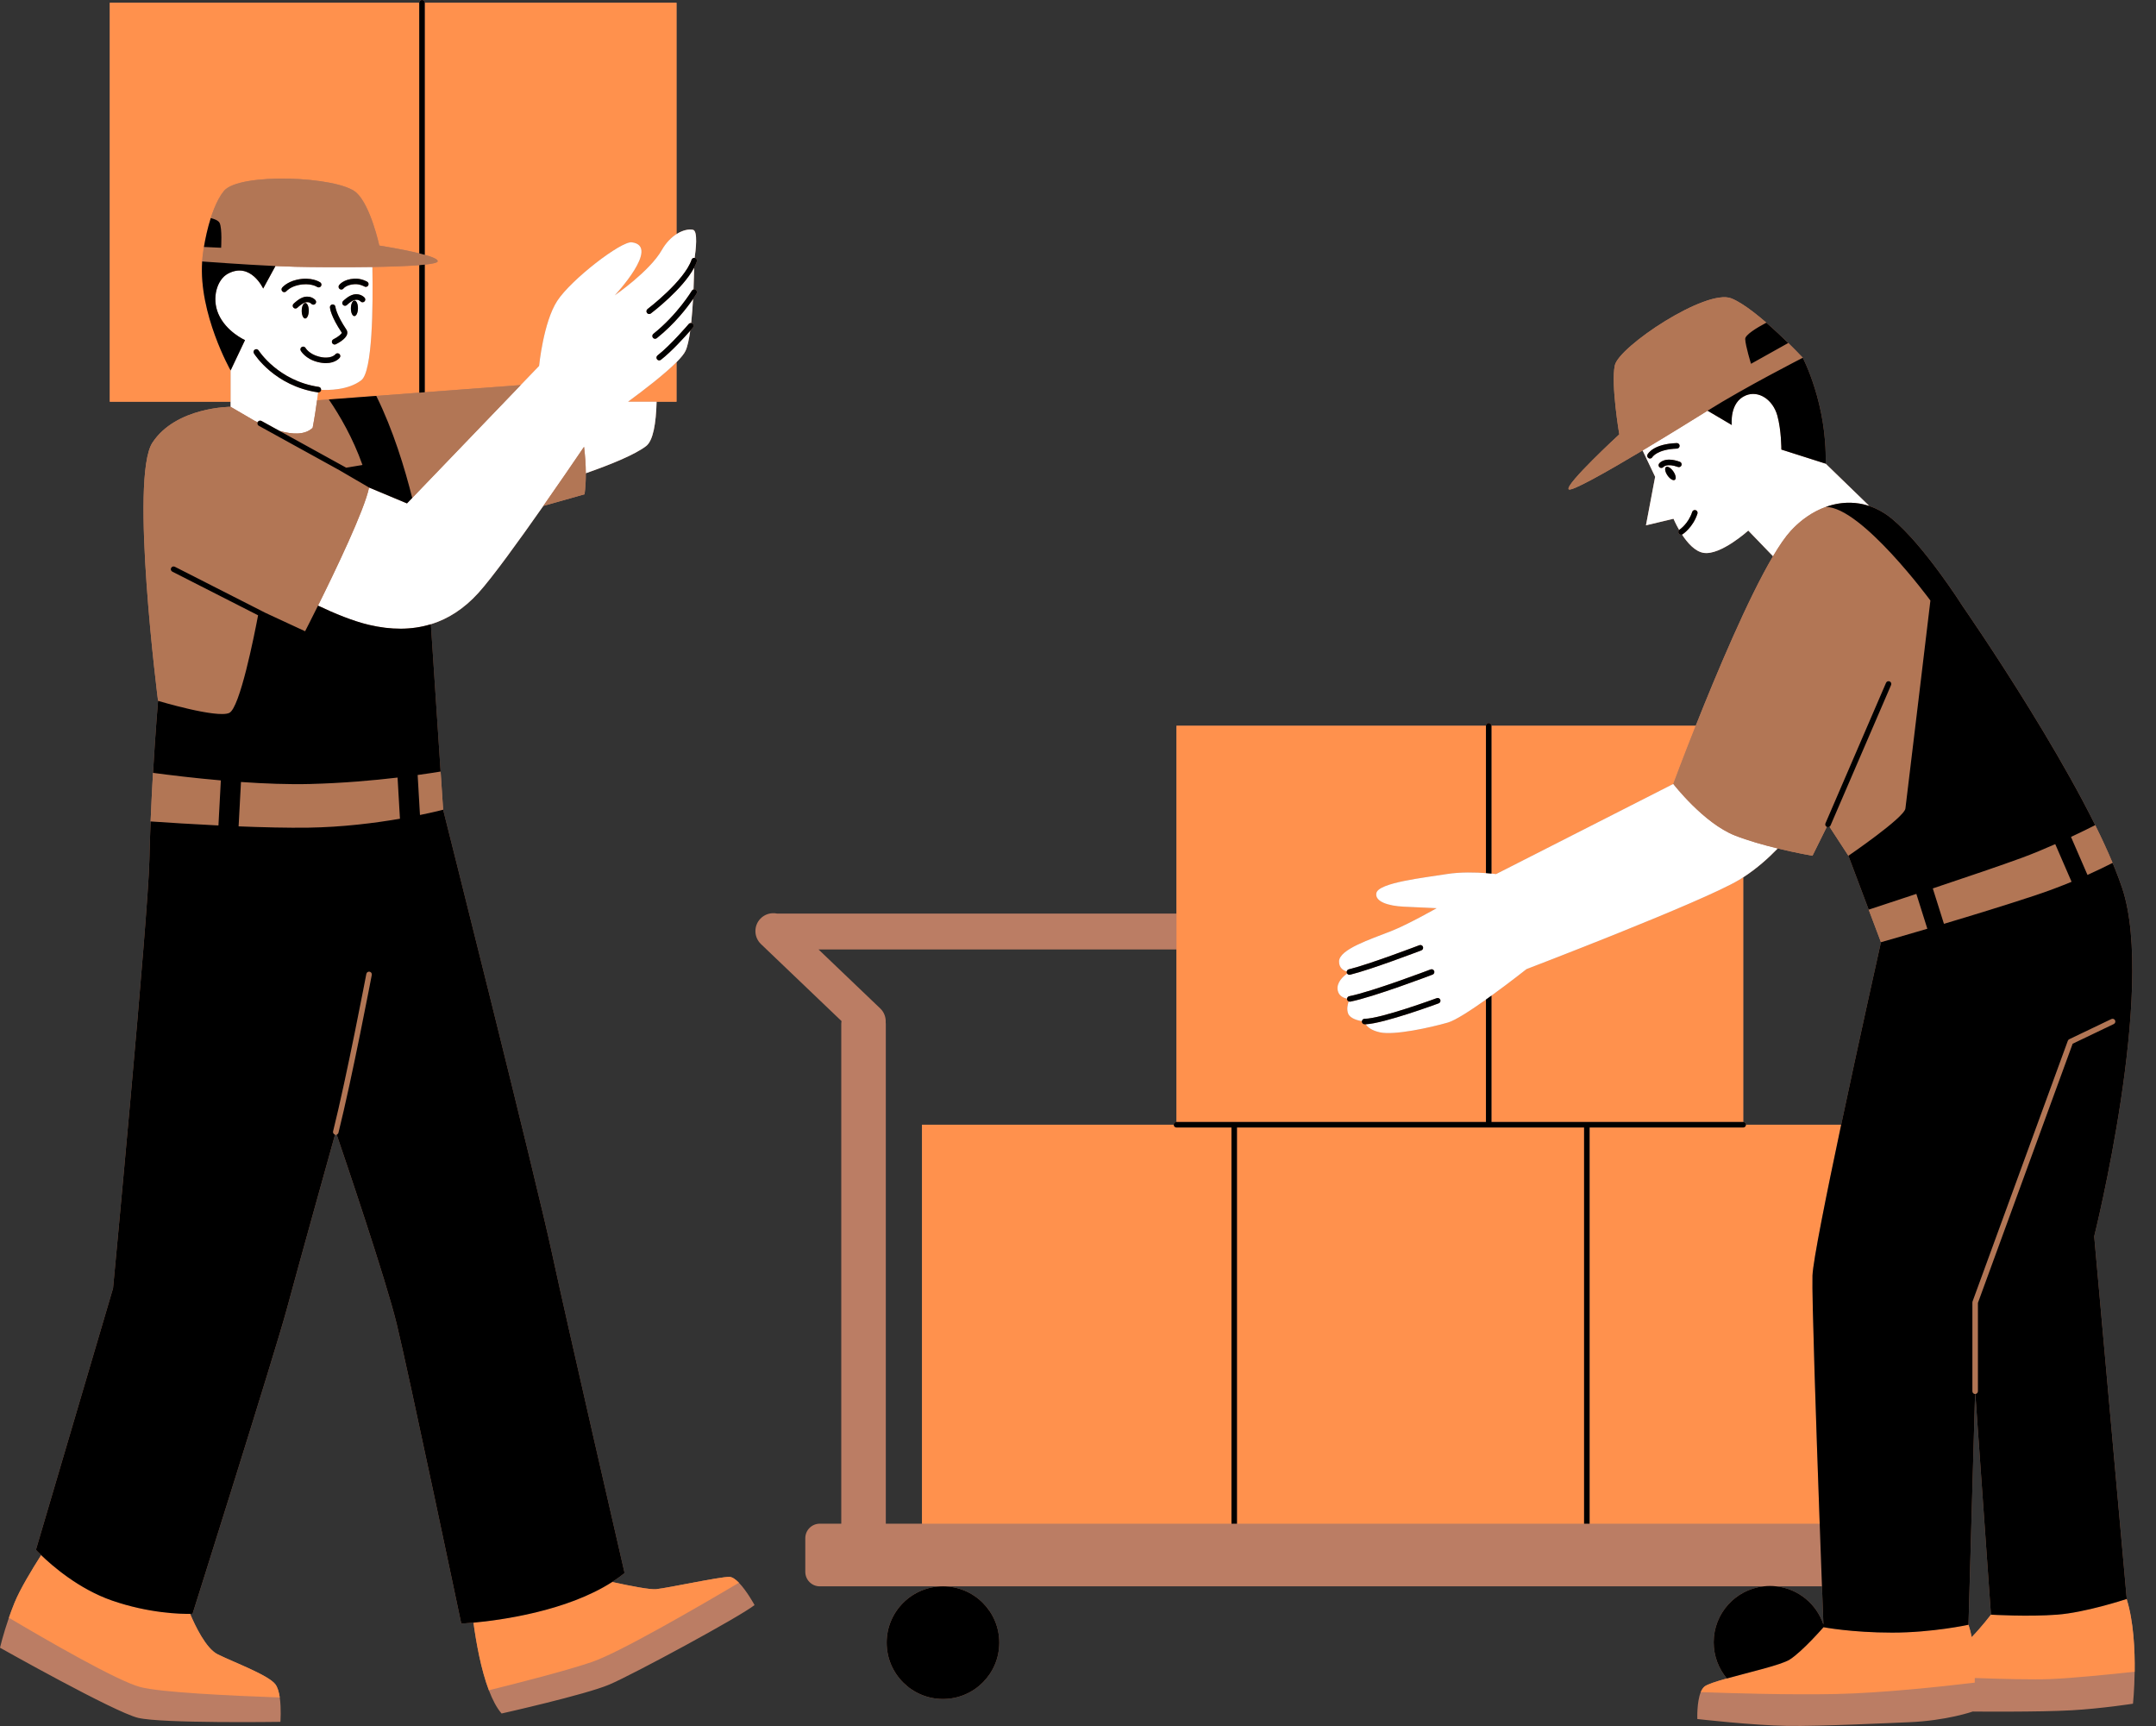
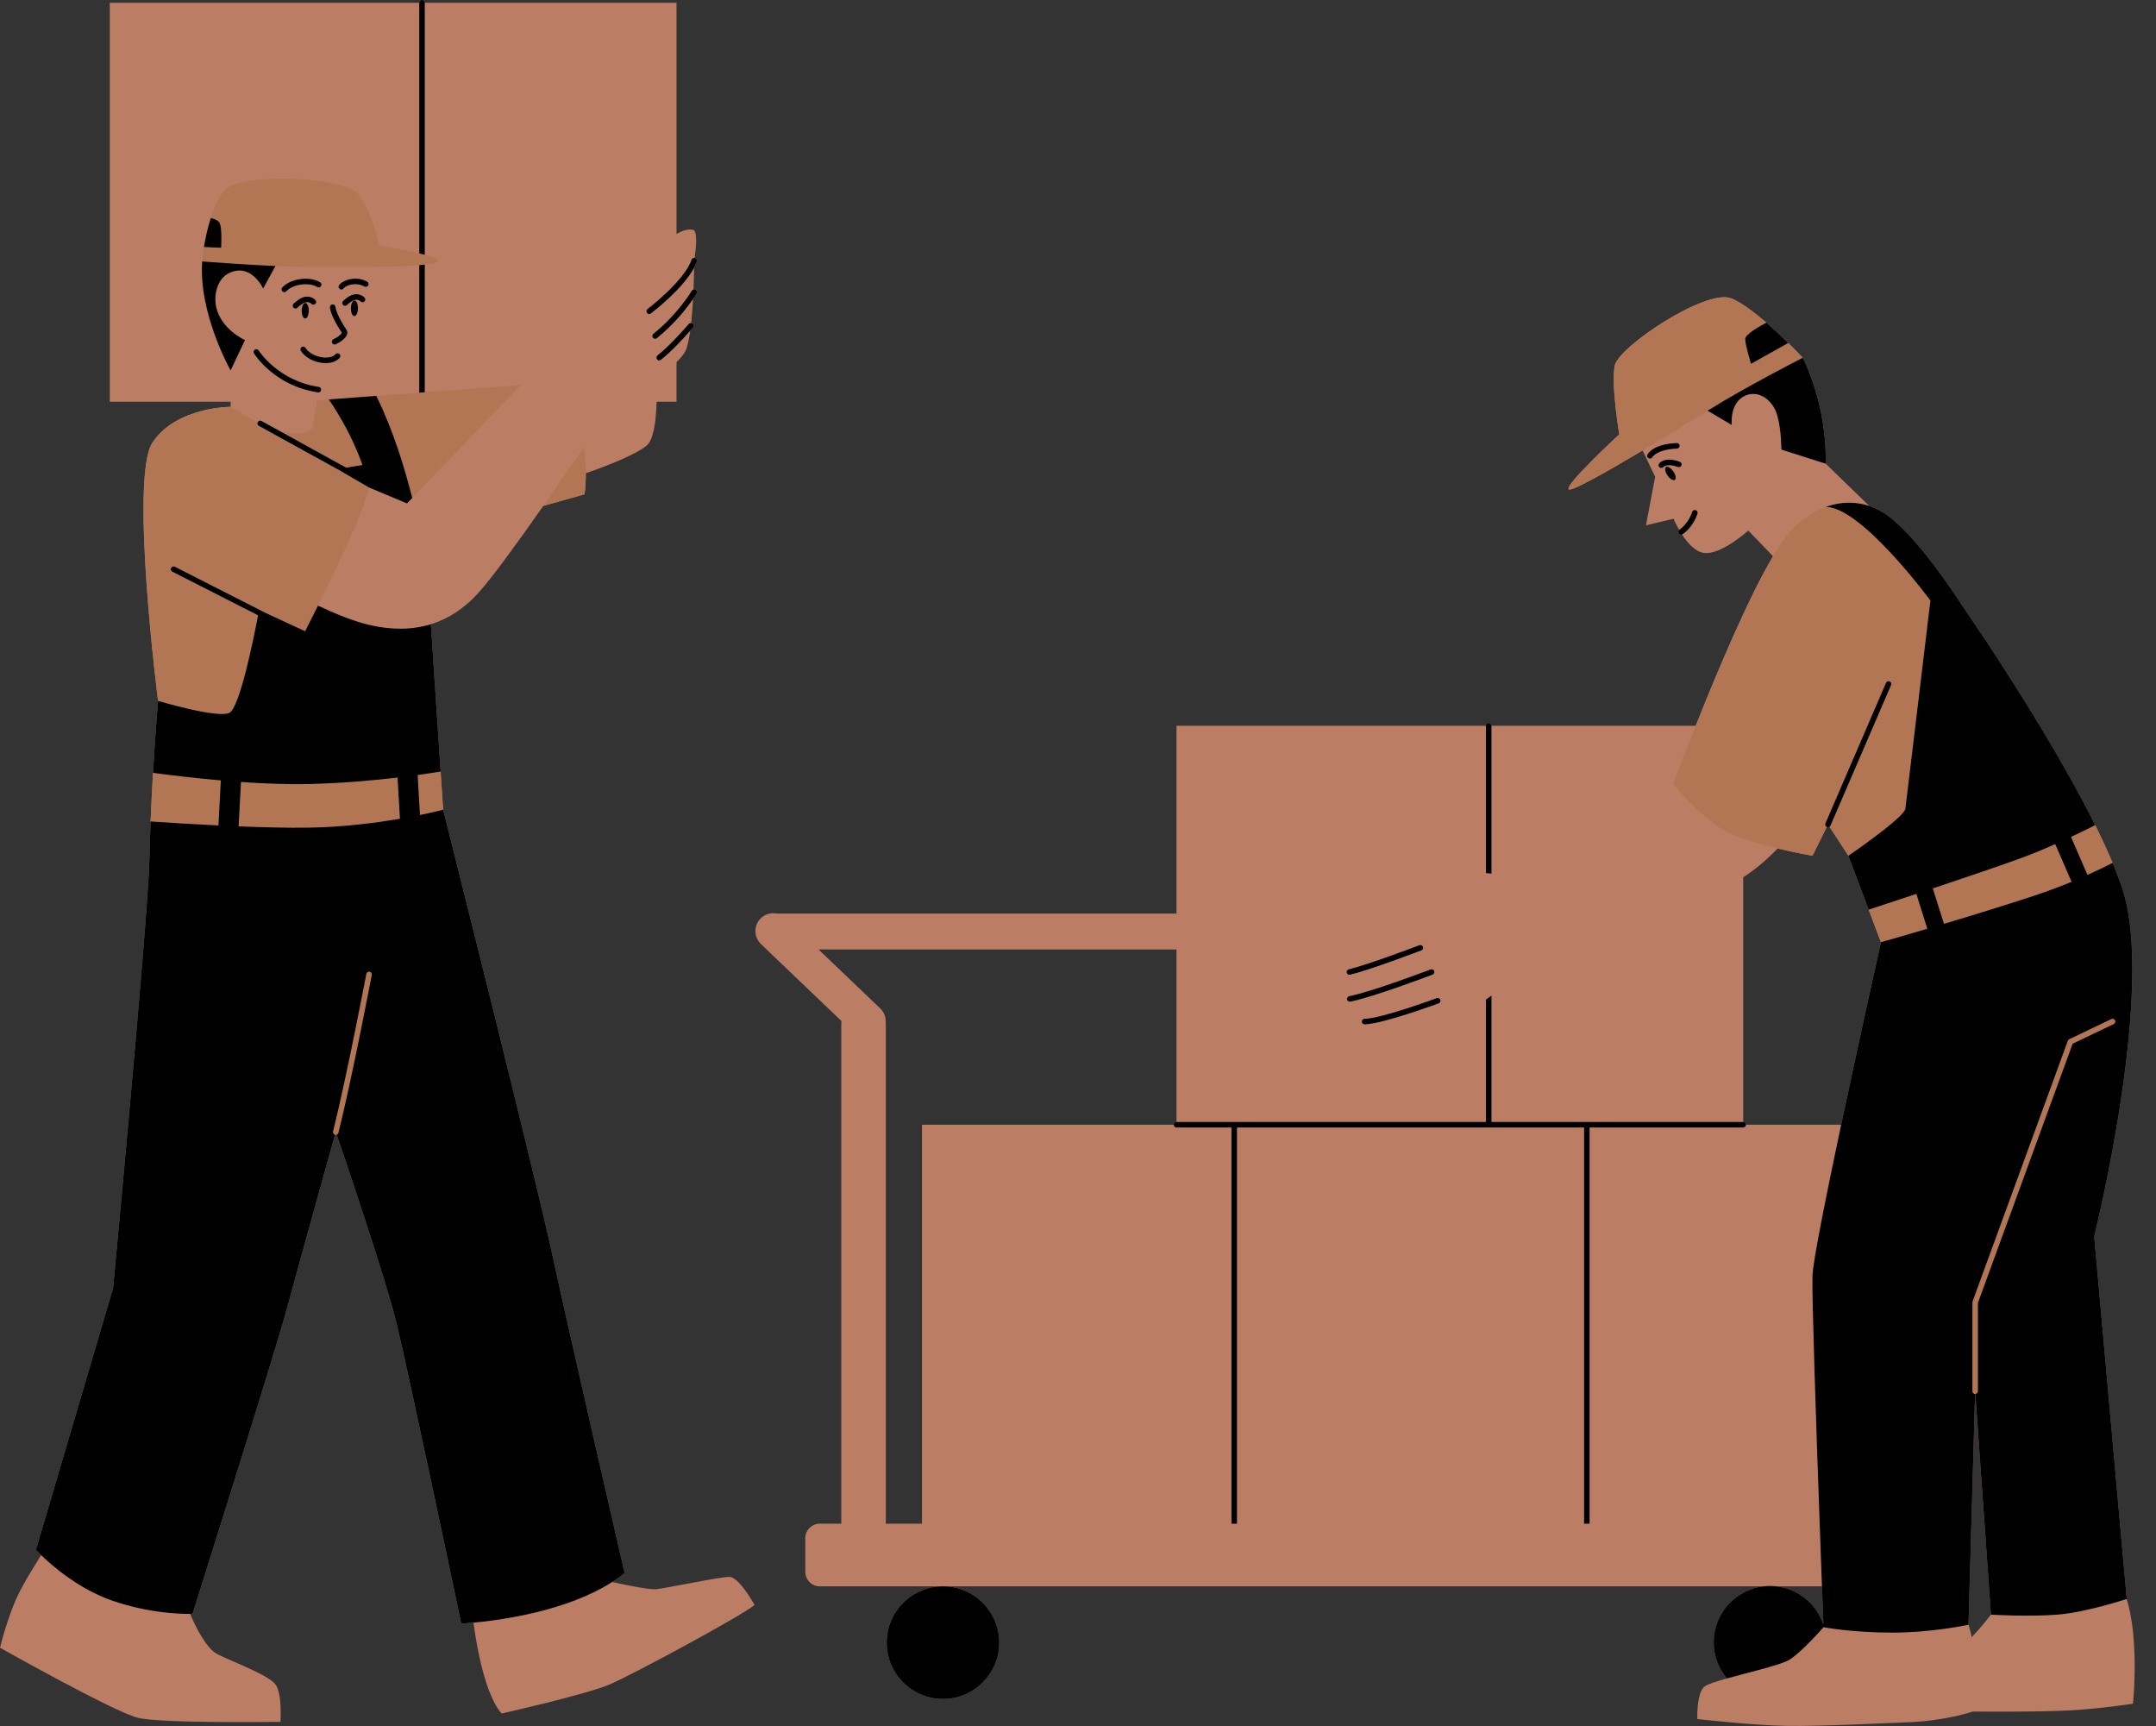
<svg xmlns="http://www.w3.org/2000/svg" fill="#000000" height="904.1" preserveAspectRatio="xMidYMid meet" version="1" viewBox="0.0 0.0 1129.3 904.1" width="1129.3" zoomAndPan="magnify">
  <rect x="0.0" y="0.0" width="1129.3" height="904.1" fill="#333333" stroke="none" />
  <g id="change1_1">
    <path d="M387.05,828.873c4.201,4.325,8.176,11.688,8.176,11.688c-7.572,6.057-63.6,36.343-76.092,41.643 c-12.493,5.3-56.408,15.143-56.408,15.143c-2.586-2.968-4.785-7.247-6.657-12.172c-4.144-10.905-6.655-25.025-8.068-35.399 c-4.006,0.369-6.394,0.474-6.394,0.474s-27.671-131.654-33.844-157.023c-5.682-23.35-27.912-88.777-31.415-99.045 c-0.148,0.051-0.305,0.078-0.466,0.078c-0.116,0-0.234-0.014-0.352-0.044c-0.013-0.003-0.022-0.013-0.035-0.017 c-2.715,9.729-19.1,68.472-25.39,91.768c-6.086,22.541-49.233,159.166-49.233,159.166s-0.451,0.023-1.286,0.035 c2.627,6.22,8.292,18.101,14.363,21.137c8.329,4.164,26.489,10.808,30.274,15.73c1.209,1.571,1.912,4.148,2.315,6.925 c0.859,5.921,0.335,12.761,0.335,12.761s-62.074,0.927-74.567-2.102C59.814,896.589,0,862.896,0,862.896s1.618-6.914,4.661-15.699 c0.859-2.481,1.826-5.104,2.91-7.772c2.915-7.174,9.281-17.666,13.988-25.031c-1.767-1.712-2.734-2.774-2.734-2.774L59.21,674.67 c0,0,18.361-193.808,19.041-224.409c0.15-6.748,0.372-13.499,0.637-20.08c0,0,0,0,0,0c0.003-0.073,0.006-0.144,0.009-0.217 c0.176-4.347,0.371-8.614,0.577-12.755c0.004-0.086,0.008-0.172,0.013-0.258c0.101-2.016,0.204-3.997,0.31-5.945 c0.009-0.16,0.017-0.32,0.026-0.479c0.105-1.929,0.211-3.823,0.318-5.672c0.002-0.037,0.004-0.076,0.006-0.113c0,0,0,0,0,0 c1.27-21.865,2.642-37.716,2.642-37.716s-14.966-116.941-2.94-135.219c12.346-18.764,40.948-18.764,40.948-18.764v-2.669H57.51 V1.446h162.095v0c0-0.798,0.647-1.446,1.446-1.446c0.798,0,1.446,0.647,1.446,1.446v0h131.858v121.142 c3.131-1.997,6.269-2.713,8.615-2.253c2.707,0.531,1.441,10.9,0.879,14.721c0.082,0.013,0.164,0.004,0.246,0.031 c0.756,0.257,1.16,1.078,0.904,1.834c-0.359,1.057-0.84,2.134-1.41,3.22c-0.045,2.756-0.139,6.835-0.331,11.44 c0.362-0.097,0.76-0.056,1.108,0.149c0.687,0.407,0.915,1.292,0.509,1.98c-0.085,0.143-0.725,1.207-1.856,2.862 c-0.23,4.189-0.549,8.556-0.985,12.607c0.277,0.03,0.549,0.114,0.778,0.307c0.608,0.517,0.683,1.429,0.167,2.038 c-0.086,0.101-0.614,0.721-1.433,1.653c-0.624,4.527-1.433,8.355-2.487,10.595c-0.734,1.559-2.42,3.591-4.705,5.891v20.712h-10.426 c-0.3,11.363-1.808,20.363-5.463,23.2c-5.948,4.616-19.215,9.924-31.618,14.257c0.017,3.722-0.173,7.428-0.652,11.019l-21.619,6.102 c-12.98,18.532-26.748,37.542-34.007,45.551c-7.589,8.375-15.944,13.647-24.88,16.404l5.871,88.723l0.558,8.423l0,0 c0,0,48.659,193.244,57.114,232.719c7.288,34.026,37.925,167.018,37.925,167.018c-2.051,1.667-4.238,3.22-6.514,4.685 c10.014,2.191,20.01,4.101,23.096,3.758c6.814-0.757,32.935-6.436,38.236-6.436C383.529,825.797,385.308,827.081,387.05,828.873z M464.427,860.251c0,16.292,13.207,29.498,29.498,29.498c16.292,0,29.498-13.207,29.498-29.498s-13.207-29.498-29.498-29.498 C477.634,830.753,464.427,843.96,464.427,860.251z M1118.12,875.483c-0.133,9.7-0.874,16.731-0.874,16.731s-16.15,2.527-32.119,3.45 c-17.245,0.997-51.814,0.651-51.814,0.651s-13.649,4.806-33.61,5.607c-9.983,0.4-46.183,2.176-63.449,1.919 c-18.148-0.27-47.201-3.604-47.201-3.604s-0.363-8.861,1.8-14.095c0.488-1.182,1.104-2.183,1.883-2.851 c1.392-1.193,5.999-2.682,11.78-4.292c-4.3-5.125-6.898-11.728-6.898-18.942c0-15.179,11.468-27.667,26.21-29.305H493.926h-64.524 c-4.194,0-7.593-3.4-7.593-7.593v-17.624c0-4.194,3.4-7.593,7.593-7.593h11.25v0V536.085c0-0.461,0.084-0.899,0.136-1.347 l-42.201-40.333c-3.753-3.587-3.887-9.537-0.3-13.29c2.317-2.424,5.614-3.314,8.673-2.692h209.279l0.001,0v-98.337h162.095v0 c0-0.798,0.647-1.446,1.446-1.446c0.799,0,1.446,0.647,1.446,1.446v0h106.981c10.857-27.318,27.26-66.438,40.49-88.786 l-12.962-13.442c0,0-14.429,13.055-23.361,11.681c-4.52-0.695-8.51-5.261-11.352-9.603c-0.159,0.058-0.323,0.096-0.487,0.096 c-0.473,0-0.937-0.232-1.214-0.658c-0.384-0.592-0.257-1.344,0.236-1.815c-1.887-3.249-2.987-5.884-2.987-5.884l-14.429,3.435 l4.81-25.423l-6.569-13.788c-19.033,11.361-37.621,21.862-38.736,20.329c-1.871-2.573,26.525-28.749,26.525-28.749 s-4.444-26.313-2.339-36.137c2.105-9.824,47.837-40.347,61.046-35.084c13.209,5.263,37.411,31.095,37.411,31.095 s12.769,24.203,11.985,55.463l22.674,21.987l-0.122,0.088c0.453,0.146,0.905,0.306,1.356,0.473c0.164,0.061,0.328,0.118,0.491,0.182 c0.644,0.25,1.286,0.517,1.924,0.81c0.025,0.012,0.051,0.021,0.076,0.033c0.663,0.306,1.322,0.641,1.978,0.994 c0.176,0.095,0.351,0.199,0.527,0.298c0.471,0.264,0.94,0.539,1.406,0.828c0.219,0.135,0.436,0.274,0.654,0.415 c0.443,0.287,0.882,0.587,1.32,0.897c0.2,0.142,0.402,0.28,0.601,0.427c0.603,0.444,1.203,0.906,1.796,1.395 c0.019,0.015,0.038,0.029,0.057,0.044c17.048,14.11,37.136,45.954,37.136,45.954s65.845,94.653,83.484,147.565 c17.637,52.912-14.698,182.252-14.698,182.252l17.05,189.894c0,0-0.026,0.009-0.072,0.024 C1117.593,849.122,1118.276,864.133,1118.12,875.483z M616.239,497.224L616.239,497.224l-187.495,0l32.332,30.901 c2.08,1.989,3.006,4.702,2.844,7.367c0.011,0.201,0.061,0.39,0.061,0.593v261.857v0h18.954V589.015h131.858 c0-0.799,0.647-1.445,1.445-1.445V497.224z M955.085,850.732c-0.109-2.883-0.379-10.045-0.747-19.979h-23.934 C941.977,832.038,951.513,840.016,955.085,850.732z M985.23,493.426l-6.419-17.041c0,0,0,0,0.001,0l-10.632-28.228l0,0 l-9.902-15.201c-0.234,0.152-0.508,0.235-0.79,0.235c-0.191,0-0.384-0.038-0.57-0.119c-0.025-0.011-0.04-0.032-0.064-0.044 l-7.486,15.129c0,0-8.156-1.394-18.216-3.831c-4.804,4.99-10.94,10.516-18.068,15.116v128.128c0.799,0,1.445,0.647,1.445,1.445 h49.865C974.215,542.626,985.23,493.426,985.23,493.426z M1042.844,845.583l-8.168-115.569c-0.035,0.003-0.065,0.02-0.1,0.02 c-0.015,0-0.027-0.008-0.041-0.008l-3.448,120.848c0.689,2.024,1.231,4.218,1.678,6.489 C1037.972,852.014,1042.844,845.583,1042.844,845.583z" fill="#bb7d64" />
  </g>
  <g id="change2_1">
-     <path d="M144.223,882.033c1.209,1.571,1.912,4.148,2.315,6.925c-25.769-0.92-62.545-2.676-73.022-5.455 c-12.188-3.233-49.7-24.946-68.855-36.306c0.859-2.481,1.826-5.104,2.91-7.772c2.915-7.174,9.281-17.666,13.988-25.031 c5.667,5.492,19.655,17.754,37.134,23.805c19.443,6.73,36.235,7.032,40.893,6.968c2.627,6.22,8.292,18.101,14.363,21.137 C122.278,870.468,140.438,877.112,144.223,882.033z M343.741,832.232c-3.086,0.343-13.082-1.567-23.096-3.758 c-23.839,15.347-58.493,19.997-72.643,21.3c1.413,10.374,3.924,24.494,8.068,35.399c14.032-3.46,39.964-10.044,53.895-14.775 c14.341-4.871,55.624-28.819,77.086-41.526c-1.742-1.792-3.521-3.076-5.074-3.076C376.675,825.797,350.554,831.475,343.741,832.232z M1113.911,837.376c-1.325,0.438-21.6,7.07-36.38,8.207c-15.286,1.176-34.687,0-34.687,0s-4.872,6.431-10.08,11.78 c-0.447-2.271-0.988-4.464-1.678-6.489c0,0-18.813,4.115-39.977,4.115c-21.164,0-35.969-2.832-35.969-2.832 s-11.029,12.698-17.678,16.929c-4.46,2.839-21.158,6.629-32.946,9.912c-5.781,1.61-10.388,3.099-11.78,4.292 c-0.779,0.668-1.395,1.669-1.883,2.851c16.449,0.61,46.712,1.513,70.894,0.999c23.739-0.504,54.932-3.846,72.605-5.952 c0.02-0.787,0.027-1.614,0.036-2.434c14.45,0.522,30.564,0.927,39.425,0.572c11.201-0.448,30.62-2.379,44.307-3.845 C1118.276,864.133,1117.593,849.122,1113.911,837.376z M189.239,199.139c-6.858,5.245-17.285,5.221-21.05,5.017 c-0.003,0.035,0.011,0.068,0.005,0.104c-0.106,0.719-0.723,1.235-1.428,1.235c-0.055,0-0.11-0.006-0.165-0.012 c-0.114,0.974-0.29,2.404-0.526,4.167l53.528-4.011v-66.776c-6.378,0.511-15.255,0.803-24.555,0.95 C195.426,160.303,195.146,194.622,189.239,199.139z M282.381,191.628c0,0,2.232-22.882,9.488-34.044 c7.255-11.162,33.532-31.415,39.067-30.695c15.308,1.991-8.93,27.779-8.93,27.779s18.309-12.591,24.62-23.684 c2.204-3.873,4.963-6.633,7.727-8.396V1.446H222.496v131.999c4.153,1.175,7.074,2.403,6.736,3.482 c-0.218,0.697-2.744,1.241-6.736,1.665v66.83l50.245-3.765L282.381,191.628z M57.51,210.374h63.288v-16.377 c0,0-16.82-29.711-14.896-57.07c0.15-4.809,3.42-27.039,11.328-36.871s60.037-7.767,69.467,0.855 c7.481,6.84,11.97,27.68,11.97,27.68s11.972,1.862,20.938,4.091V1.446H57.51V210.374z M343.928,210.374h10.426v-20.712 c-6.169,6.209-16.776,14.39-25.388,20.712H343.928z M913.083,587.569V459.442c-0.722,0.466-1.451,0.926-2.193,1.371 c-19.107,11.464-111.317,46.707-111.317,46.707s-8.713,6.903-18.347,13.877v66.174L913.083,587.569 C913.083,587.569,913.083,587.569,913.083,587.569z M778.334,587.569v-64.1c-7.943,5.644-15.983,10.885-19.898,12.016 c-9.193,2.656-28.039,6.781-35.598,5.147c-4.649-1.005-6.628-2.912-7.465-4.233c-0.201,0.009-0.406,0.02-0.591,0.02 c-0.006,0-0.01,0-0.016,0c-0.799-0.001-1.446-0.649-1.444-1.447c0-0.069,0.03-0.128,0.039-0.194 c-2.155-0.373-6.144-1.387-7.174-3.889c-0.938-2.278-0.294-4.901,0.26-6.44c-0.427-0.181-0.765-0.553-0.862-1.042 c-0.029-0.145-0.013-0.286,0.002-0.426c-1.682-0.31-4.332-1.288-4.913-4.39c-0.762-4.073,2.95-7.331,4.951-8.762 c-0.088-0.135-0.156-0.287-0.195-0.453c-0.05-0.207-0.046-0.413-0.008-0.61c-1.634-0.475-4.094-1.775-4.035-5.317 c0.104-6.292,16.574-11.628,27.072-15.751c9.067-3.561,24.029-12.088,24.029-12.088s-8.901-0.416-17.143-0.79 c-8.243-0.375-15.342-2.679-14.408-7.141c1.148-5.483,25.242-8.063,36.857-9.937c7.172-1.157,15.339-0.885,20.541-0.508v-77.146 H616.239v207.482c0,0,0,0,0,0H778.334z M876.466,410.53c0,0,4.706-12.744,11.74-30.443H781.226v77.389 c1.524,0.147,2.419,0.265,2.419,0.265L876.466,410.53z M949.367,668.034c0.26-7.522,7.271-42.395,15.026-79.02h-49.865c0,0,0,0,0,0 c0,0.799-0.647,1.446-1.446,1.446h-80.459v207.482h120.518C951.332,747.536,949,678.659,949.367,668.034z M614.794,589.015 C614.794,589.015,614.794,589.015,614.794,589.015l-131.858,0v208.928h162.095V590.461h-28.791 C615.44,590.461,614.794,589.814,614.794,589.015z M647.922,590.461v207.482h19.715H779.78h49.953V590.461H779.78H647.922z" fill="#ff914d" />
-   </g>
+     </g>
  <g id="change3_1">
-     <path d="M956.273,242.816l-23.199-7.385c0,0,0.034-10.077-2.105-17.776c-2.339-8.42-9.824-13.332-16.492-10.596 c-8.806,3.612-7.365,15.508-7.365,15.508l-12.7-7.485h0c-8.007,5.01-21.121,13.11-34.03,20.816l6.569,13.788l-4.81,25.423 l14.429-3.435c0,0,1.099,2.635,2.987,5.884c0.063-0.06,0.11-0.133,0.186-0.183c0.068-0.044,4.642-3.122,6.62-9.277 c0.246-0.76,1.06-1.178,1.818-0.934c0.761,0.244,1.179,1.059,0.935,1.819c-2.31,7.185-7.571,10.669-7.794,10.814 c-0.095,0.062-0.197,0.101-0.299,0.138c2.841,4.342,6.831,8.908,11.352,9.603c8.932,1.374,23.361-11.681,23.361-11.681 l12.962,13.442c3.33-5.624,6.46-10.196,9.248-13.238c8.785-9.586,20.121-15.06,31.481-14.774c0.047,0.001,0.094,0.003,0.141,0.005 c0.671,0.02,1.342,0.06,2.012,0.12c0.067,0.006,0.134,0.011,0.201,0.017c1.44,0.138,2.876,0.368,4.306,0.699 c0.058,0.013,0.115,0.03,0.173,0.044c0.617,0.147,1.233,0.313,1.847,0.496c0.162,0.048,0.324,0.099,0.486,0.15 c0.078,0.025,0.156,0.047,0.234,0.072l0.122-0.088L956.273,242.816z M865.502,239.385c-0.268,0.469-0.765,0.737-1.272,0.737 c-0.232,0-0.466-0.056-0.682-0.174c-0.69-0.377-0.961-1.223-0.599-1.921c0.295-0.568,3.226-5.557,15.325-5.989 c0.823-0.022,1.47,0.594,1.496,1.393c0.03,0.798-0.594,1.468-1.392,1.496C867.964,235.3,865.526,239.344,865.502,239.385z M877.275,251.282c-0.839,0.581-2.556-0.446-3.833-2.293s-1.633-3.815-0.793-4.395c0.839-0.581,2.556,0.446,3.833,2.293 S878.114,250.701,877.275,251.282z M880.755,243.676c-0.27,0.75-1.101,1.139-1.849,0.87c-5.77-2.081-7.566-0.04-7.584-0.018 c-0.289,0.346-0.716,0.53-1.142,0.53c-0.306,0-0.613-0.095-0.87-0.294c-0.613-0.476-0.76-1.329-0.306-1.961 c0.287-0.399,3.017-3.811,10.882-0.978C880.636,242.096,881.026,242.925,880.755,243.676z M166.554,205.479 c-22.653-3.337-33.102-19.71-33.536-20.406c-0.422-0.677-0.215-1.567,0.461-1.99c0.675-0.424,1.568-0.217,1.991,0.458 c0.1,0.159,10.222,15.942,31.505,19.077c0.754,0.111,1.269,0.788,1.214,1.537c3.764,0.204,14.191,0.228,21.05-5.017 c5.907-4.517,6.187-38.836,5.81-59.326c-15.513,0.246-32.203,0.093-40.433-0.107c-3.101-0.076-6.632-0.212-10.338-0.384 l-6.429,11.788c0,0-6.533-14.187-18.482-7.77c-5.628,3.022-8.611,12.638-4.974,21.047c4.045,9.349,13.941,13.72,13.941,13.72 l-7.537,15.891v16.377v2.669l12.515,7.297c0.539,0.272,1.087,0.543,1.644,0.812c0.018-0.042,0.018-0.087,0.04-0.128 c0.385-0.7,1.262-0.954,1.964-0.568l9.37,5.166c6.832,1.958,13.427,2.25,17.435-1.587c1.039-5.432,1.809-10.641,2.31-14.385 c0.236-1.763,0.411-3.193,0.526-4.167C166.586,205.481,166.57,205.482,166.554,205.479z M154.762,161.569 c-0.372,0-0.744-0.143-1.026-0.428c-0.563-0.567-0.558-1.482,0.008-2.044c0.296-0.294,2.962-2.886,5.454-3.529 c3.791-0.976,5.949,1.511,6.039,1.617c0.515,0.61,0.439,1.522-0.171,2.037c-0.606,0.51-1.508,0.439-2.024-0.155 c-0.124-0.137-1.172-1.201-3.121-0.7c-1.474,0.38-3.535,2.181-4.141,2.782C155.499,161.43,155.13,161.569,154.762,161.569z M161.735,162.748c-0.022,2.246-0.868,4.058-1.889,4.048c-1.021-0.01-1.83-1.839-1.808-4.084c0.022-2.245,0.868-4.058,1.889-4.047 C160.949,158.674,161.758,160.503,161.735,162.748z M185.607,165.531c-1.021-0.01-1.83-1.839-1.808-4.084 c0.022-2.245,0.868-4.058,1.889-4.047c1.021,0.01,1.83,1.839,1.808,4.084C187.474,163.729,186.628,165.541,185.607,165.531z M190.827,157.959c-0.606,0.51-1.507,0.44-2.024-0.155c-0.124-0.136-1.171-1.205-3.12-0.7c-1.47,0.379-3.346,2.013-3.944,2.61 c-0.282,0.282-0.652,0.423-1.022,0.423c-0.37,0-0.74-0.141-1.022-0.424c-0.564-0.564-0.565-1.478-0.001-2.043 c0.276-0.277,2.771-2.722,5.267-3.366c3.791-0.978,5.948,1.512,6.038,1.618C191.513,156.531,191.436,157.444,190.827,157.959z M177.591,149.374c0.22-0.316,2.309-3.089,7.967-3.437c3.664-0.229,6.666,1.53,6.793,1.605c0.686,0.408,0.911,1.295,0.503,1.981 c-0.409,0.685-1.297,0.911-1.981,0.503c-0.018-0.011-2.389-1.376-5.137-1.204c-4.259,0.263-5.728,2.146-5.789,2.226 c-0.286,0.379-0.726,0.582-1.171,0.582c-0.292,0-0.587-0.088-0.84-0.272C177.299,150.896,177.141,150.02,177.591,149.374z M174.166,159.429c0.788-0.053,1.475,0.544,1.535,1.333c0.01,0.101,0.444,3.978,5.718,11.834c0.489,0.728,0.625,1.568,0.392,2.428 c-0.714,2.632-5.046,4.841-5.908,5.257c-0.203,0.098-0.417,0.144-0.628,0.144c-0.537,0-1.052-0.301-1.302-0.816 c-0.347-0.719-0.047-1.583,0.671-1.931c2.442-1.184,4.396-2.862,4.385-3.461c-5.758-8.569-6.183-12.797-6.212-13.251 C172.766,160.169,173.369,159.481,174.166,159.429z M175.668,185.557c0.496-0.614,1.4-0.729,2.02-0.247 c0.623,0.482,0.753,1.364,0.282,1.996c-0.107,0.144-2.202,2.855-7.257,2.855c-1.258,0-2.698-0.167-4.338-0.584 c-6.391-1.627-8.742-5.737-8.839-5.911c-0.389-0.697-0.138-1.578,0.56-1.966c0.697-0.389,1.579-0.138,1.966,0.56 c0.071,0.121,1.907,3.212,7.026,4.515C173.325,188.362,175.576,185.672,175.668,185.557z M147.775,150.656 c0.097-0.119,2.423-2.942,7.654-4.143c7.655-1.757,12.131,1.232,12.318,1.362c0.659,0.452,0.826,1.352,0.373,2.01 c-0.45,0.656-1.346,0.824-2.002,0.379c-0.167-0.11-3.717-2.384-10.043-0.932c-4.191,0.962-6.04,3.128-6.058,3.15 c-0.287,0.344-0.701,0.522-1.117,0.522c-0.322,0-0.646-0.107-0.913-0.326C147.373,152.173,147.277,151.274,147.775,150.656z M363.847,135.055c-0.684-0.105-1.358,0.261-1.588,0.935c-3.798,11.177-22.892,25.712-23.084,25.857 c-0.637,0.482-0.763,1.388-0.282,2.025c0.284,0.376,0.717,0.574,1.155,0.574c0.304,0,0.609-0.095,0.87-0.292 c0.743-0.561,16.758-12.756,22.668-24.014c-0.045,2.756-0.139,6.835-0.331,11.44c-0.353,0.094-0.671,0.319-0.872,0.658 c-0.073,0.123-7.417,12.404-20.154,22.594c-0.624,0.498-0.725,1.408-0.226,2.032c0.285,0.357,0.705,0.543,1.129,0.543 c0.317,0,0.636-0.104,0.902-0.317c9.537-7.63,16.01-16.176,18.981-20.519c-0.23,4.189-0.549,8.556-0.985,12.607 c-0.461-0.051-0.937,0.094-1.26,0.475c-0.094,0.111-9.493,11.155-16.362,16.484c-0.631,0.489-0.745,1.398-0.256,2.028 c0.285,0.368,0.712,0.56,1.143,0.56c0.31,0,0.622-0.099,0.885-0.304c5.557-4.311,12.431-11.905,15.362-15.245 c-0.624,4.527-1.433,8.355-2.487,10.595c-0.734,1.559-2.42,3.591-4.705,5.891c-6.169,6.209-16.776,14.39-25.388,20.712h14.962 c-0.3,11.363-1.808,20.363-5.463,23.2c-5.948,4.616-19.215,9.924-31.618,14.257c-0.021-4.651-0.372-9.324-0.93-13.838 c-5.687,8.365-13.363,19.569-21.34,30.959c-12.98,18.532-26.748,37.542-34.007,45.551c-7.589,8.375-15.944,13.647-24.88,16.404 c-10.12,3.122-20.988,3.007-32.373,0.339c-8.424-1.974-18.099-5.967-26.748-10.088c9.062-18.25,24.296-49.983,26.748-61.835 l19.86,8.3l2.749-2.86l56.815-59.105l9.641-10.029c0,0,2.232-22.882,9.488-34.044c7.255-11.162,33.532-31.415,39.067-30.695 c15.308,1.991-8.93,27.779-8.93,27.779s18.309-12.591,24.62-23.684c2.204-3.873,4.963-6.633,7.727-8.396 c3.131-1.997,6.269-2.713,8.615-2.253C365.676,120.865,364.409,131.234,363.847,135.055z M908.801,437.574 c6.888,2.706,15.111,4.998,22.35,6.752c-4.804,4.99-10.94,10.516-18.068,15.116c-0.722,0.466-1.451,0.926-2.193,1.371 c-19.107,11.464-111.317,46.707-111.317,46.707s-8.713,6.903-18.347,13.877c-0.958,0.693-1.923,1.386-2.891,2.074 c-7.943,5.644-15.983,10.885-19.898,12.016c-9.193,2.656-28.039,6.781-35.598,5.147c-4.649-1.005-6.628-2.912-7.465-4.233 c9.544-0.417,37-10.524,38.189-10.962c0.748-0.277,1.132-1.108,0.856-1.858c-0.278-0.748-1.111-1.131-1.858-0.856 c-0.292,0.109-29.336,10.804-37.774,10.804c-0.006,0-0.01,0-0.016,0h-0.001c-0.729,0-1.306,0.547-1.406,1.25 c-2.155-0.373-6.144-1.387-7.174-3.889c-0.938-2.278-0.294-4.901,0.26-6.44c0.175,0.074,0.36,0.124,0.556,0.124 c0.092,0,0.186-0.008,0.281-0.027c12.14-2.39,41.843-13.679,43.102-14.159c0.745-0.284,1.12-1.12,0.836-1.866 c-0.285-0.745-1.124-1.122-1.866-0.836c-0.305,0.117-30.731,11.681-42.631,14.023c-0.638,0.125-1.073,0.657-1.137,1.272 c-1.682-0.31-4.332-1.288-4.913-4.39c-0.762-4.073,2.95-7.331,4.951-8.762c0.264,0.404,0.719,0.654,1.208,0.654 c0.113,0,0.227-0.013,0.34-0.041c10.639-2.569,36.244-12.33,37.328-12.744c0.747-0.285,1.12-1.121,0.836-1.866 c-0.285-0.747-1.125-1.12-1.866-0.836c-0.264,0.102-26.517,10.11-36.975,12.637c-0.569,0.137-0.97,0.595-1.074,1.134 c-1.634-0.475-4.094-1.775-4.035-5.317c0.104-6.292,16.574-11.628,27.072-15.751c9.067-3.561,24.029-12.088,24.029-12.088 s-8.901-0.416-17.143-0.79c-8.243-0.375-15.342-2.679-14.408-7.141c1.148-5.483,25.242-8.063,36.857-9.937 c7.172-1.157,15.339-0.885,20.541-0.508c1.111,0.08,2.09,0.166,2.891,0.243c1.524,0.147,2.419,0.265,2.419,0.265l92.821-47.21 C876.466,410.53,892.34,431.107,908.801,437.574z" fill="#ffffff" />
-   </g>
+     </g>
  <g id="change4_1">
    <path d="M222.496,205.422l50.245-3.765l-56.815,59.105c-3.838-15.304-9.966-35.557-18.829-53.438l-24.877,1.864 c5.747,8.401,12.642,20.206,17.636,34.314l-8.51,1.422l-35.015-19.305c6.832,1.958,13.427,2.25,17.435-1.587 c1.039-5.432,1.809-10.641,2.31-14.385l53.528-4.011L222.496,205.422z M284.576,264.952l21.619-6.102 c0.479-3.592,0.668-7.297,0.652-11.019c-0.021-4.651-0.372-9.324-0.93-13.838C300.23,242.358,292.554,253.562,284.576,264.952z M894.412,215.083c-8.007,5.01-21.121,13.11-34.03,20.816c-19.033,11.361-37.621,21.862-38.736,20.329 c-1.871-2.573,26.525-28.749,26.525-28.749s-4.444-26.313-2.339-36.137c2.105-9.824,47.837-40.347,61.046-35.084 c13.209,5.263,37.411,31.095,37.411,31.095S914.224,202.687,894.412,215.083L894.412,215.083z M914.123,177.546 c0.146,3.655,3.049,12.983,3.049,12.983l19.501-10.901c-3.268-3.202-7.279-6.989-11.491-10.638 C920.166,171.663,914.035,175.379,914.123,177.546z M144.279,139.321c-17.257-0.802-38.377-2.395-38.377-2.395 c0.15-4.809,3.42-27.039,11.328-36.871s60.037-7.767,69.467,0.855c7.481,6.84,11.97,27.68,11.97,27.68s11.972,1.862,20.938,4.091 c1.008,0.251,1.98,0.505,2.891,0.763c4.153,1.175,7.074,2.403,6.736,3.482c-0.218,0.697-2.744,1.241-6.736,1.665 c-0.9,0.096-1.849,0.187-2.891,0.271c-6.378,0.511-15.255,0.803-24.555,0.95c-15.513,0.246-32.203,0.093-40.433-0.107 C151.515,139.63,147.984,139.494,144.279,139.321z M115.03,116.73c-0.612-1.226-2.577-2.022-4.629-2.536 c-1.69,5.305-2.861,10.783-3.584,15.149l9.015,0.411C115.832,129.754,116.462,119.601,115.03,116.73z M90.262,299.375 c-0.712-0.362-0.995-1.232-0.632-1.944c0.361-0.712,1.229-0.998,1.944-0.632l47.34,24.087c0.01,0.005,0.016,0.015,0.025,0.02 l20.867,9.67c0,0,2.789-5.414,6.763-13.417c9.062-18.25,24.296-49.983,26.748-61.835l-15.655-9.127l-42.096-23.209 c-0.618-0.341-0.86-1.064-0.647-1.711c0.014-0.041,0.021-0.083,0.039-0.124c-0.557-0.269-1.105-0.54-1.644-0.812l-12.515-7.297 c0,0-28.601,0-40.948,18.764c-12.026,18.278,2.94,135.219,2.94,135.219s30.808,9.265,37.275,6.325 c5.55-2.523,13.084-40.417,15.112-51.123L90.262,299.375z M978.825,264.892c-0.078-0.025-0.156-0.048-0.234-0.072 c0.531,0.167,1.061,0.35,1.589,0.546C979.73,265.198,979.279,265.038,978.825,264.892z M971.78,263.43 c1.439,0.138,2.876,0.369,4.306,0.699C974.656,263.798,973.219,263.569,971.78,263.43z M956.321,265.482 c0.003,0,0.007,0.001,0.01,0.001c0.019-0.007,0.038-0.015,0.057-0.022C956.366,265.469,956.343,265.474,956.321,265.482z M962.856,263.762c-0.054,0.009-0.107,0.022-0.161,0.031C962.749,263.784,962.802,263.771,962.856,263.762z M962.856,263.762 c0.99-0.166,1.983-0.279,2.979-0.36C964.84,263.483,963.846,263.597,962.856,263.762z M966.437,263.361 c-0.201,0.013-0.401,0.025-0.602,0.041C966.036,263.386,966.236,263.374,966.437,263.361z M966.437,263.361 c0.995-0.063,1.991-0.097,2.988-0.073C968.428,263.263,967.432,263.298,966.437,263.361z M956.331,265.483 c-6.696,2.411-13.018,6.723-18.386,12.58c-2.788,3.042-5.918,7.614-9.248,13.238c-13.23,22.348-29.634,61.468-40.49,88.786 c-7.034,17.7-11.74,30.443-11.74,30.443s15.874,20.577,32.335,27.044c6.888,2.706,15.111,4.998,22.35,6.752 c10.06,2.437,18.216,3.831,18.216,3.831l7.486-15.129c-0.683-0.34-0.997-1.147-0.691-1.856l31.724-73.577 c0.316-0.734,1.169-1.072,1.899-0.755c0.734,0.316,1.071,1.167,0.755,1.9l-31.724,73.577c-0.117,0.272-0.308,0.488-0.539,0.638 l9.902,15.201c0.005-0.004,29.219-19.939,29.858-24.73c0.639-4.792,13.097-108.933,13.097-108.933S974.983,265.386,956.331,265.483z M959.788,264.422c-0.131,0.034-0.262,0.064-0.393,0.099C959.526,264.487,959.657,264.456,959.788,264.422z M956.388,265.461 c0.995-0.357,1.999-0.668,3.008-0.939C958.386,264.793,957.383,265.105,956.388,265.461z M959.788,264.422 c0.964-0.248,1.933-0.461,2.907-0.629C961.721,263.961,960.753,264.175,959.788,264.422z M978.811,476.384 C978.811,476.384,978.811,476.384,978.811,476.384l6.418,17.041c0,0,10.045-2.843,24.293-7.045l-5.75-18.246 C994.446,471.236,985.684,474.125,978.811,476.384z M1106.558,451.889c-2.635-6.294-5.694-12.923-9.091-19.762 c-3.878,1.948-8.181,4.05-12.684,6.165l8.631,19.896C1098.274,456.001,1102.681,453.864,1106.558,451.889z M1085.075,461.786 l-8.555-19.722c-5.752,2.555-11.635,5.01-17.295,7.096c-10.288,3.792-28.849,10.095-46.833,16.103l5.841,18.534 c14.705-4.389,32.116-9.721,47.403-14.772C1072.567,466.734,1079.078,464.267,1085.075,461.786z M230.795,404.059 c-3.221,0.526-7.286,1.151-12.028,1.805l1.209,20.938c7.593-1.545,12.14-2.749,12.142-2.749l0,0l-0.558-8.423L230.795,404.059z M80.147,404.741c-0.002,0.037-0.004,0.076-0.006,0.113c-0.107,1.849-0.214,3.743-0.318,5.672c-0.009,0.16-0.017,0.319-0.026,0.479 c-0.105,1.948-0.209,3.93-0.31,5.945c-0.004,0.086-0.009,0.172-0.013,0.258c-0.206,4.14-0.401,8.408-0.577,12.755 c-0.003,0.073-0.006,0.144-0.009,0.217c0,0,0,0,0,0c9.48,0.651,22.153,1.453,35.521,2.101l1.264-23.586 C101.937,407.5,89.318,405.97,80.147,404.741C80.148,404.741,80.148,404.741,80.147,404.741z M162.599,410.568 c-11.519,0.295-24.143-0.189-36.37-1.042l-1.245,23.227c12.848,0.519,25.738,0.831,36.551,0.677 c18.003-0.257,35.092-2.46,47.951-4.666l-1.245-21.557C195.393,408.723,179.542,410.134,162.599,410.568z M193.587,508.871 c-0.781-0.145-1.541,0.367-1.691,1.149c-0.102,0.536-10.281,53.9-17.417,82.442c-0.19,0.76,0.266,1.525,1.016,1.735 c0.013,0.004,0.022,0.013,0.035,0.017c0.118,0.03,0.236,0.044,0.352,0.044c0.161,0,0.318-0.028,0.466-0.078 c0.448-0.153,0.811-0.523,0.935-1.017c7.156-28.621,17.35-82.064,17.452-82.601C194.885,509.777,194.371,509.021,193.587,508.871z M1107.863,534.349c-0.346-0.721-1.211-1.026-1.928-0.68l-22.077,10.57c-0.34,0.164-0.604,0.453-0.734,0.808l-49.906,136.524 c-0.058,0.16-0.088,0.328-0.088,0.497v46.522c0,0.784,0.625,1.414,1.404,1.437c0.015,0,0.027,0.008,0.041,0.008 c0.036,0,0.065-0.018,0.1-0.02c0.75-0.054,1.345-0.662,1.345-1.425v-46.266l49.616-135.731l21.545-10.314 C1107.902,535.932,1108.207,535.069,1107.863,534.349z" fill="#b27655" />
  </g>
  <g id="change5_1">
    <path d="M222.496,133.445c-0.911-0.258-1.883-0.513-2.891-0.763V1.446v0c0-0.798,0.647-1.446,1.446-1.446 c0.798,0,1.446,0.647,1.446,1.446v0V133.445z M222.496,138.592c-0.9,0.096-1.849,0.187-2.891,0.271v66.776l2.891-0.217V138.592z M189.856,243.504l-8.51,1.422l-35.015-19.305l-9.37-5.166c-0.702-0.387-1.578-0.132-1.964,0.568 c-0.023,0.041-0.022,0.086-0.04,0.128c-0.018,0.041-0.025,0.083-0.039,0.124c-0.213,0.648,0.029,1.37,0.647,1.711l42.096,23.209 l15.655,9.127l19.86,8.3l2.749-2.86c-3.838-15.304-9.966-35.557-18.829-53.438l-24.877,1.864 C177.967,217.59,184.862,229.395,189.856,243.504z M914.477,207.059c6.669-2.736,14.153,2.176,16.492,10.596 c2.139,7.699,2.105,17.776,2.105,17.776l23.199,7.385c0.784-31.26-11.985-55.463-11.985-55.463s-30.065,15.333-49.876,27.73 l12.7,7.485C907.112,222.568,905.671,210.672,914.477,207.059z M128.334,178.106c0,0-9.896-4.37-13.941-13.72 c-3.638-8.409-0.654-18.025,4.974-21.047c11.949-6.417,18.482,7.77,18.482,7.77l6.429-11.788 c-17.257-0.802-38.377-2.395-38.377-2.395c-1.924,27.359,14.896,57.07,14.896,57.07L128.334,178.106z M78.897,429.964 c0.176-4.347,0.371-8.616,0.577-12.755C79.268,421.35,79.073,425.617,78.897,429.964z M289.233,656.771 c7.288,34.026,37.925,167.018,37.925,167.018c-2.051,1.667-4.238,3.22-6.514,4.685c-23.839,15.347-58.493,19.997-72.643,21.3 c-4.006,0.369-6.394,0.474-6.394,0.474s-27.671-131.654-33.844-157.023c-5.682-23.35-27.912-88.777-31.415-99.045 c0.448-0.153,0.811-0.523,0.935-1.017c7.156-28.621,17.35-82.064,17.452-82.601c0.149-0.785-0.366-1.542-1.15-1.691 c-0.781-0.145-1.541,0.367-1.691,1.149c-0.102,0.536-10.281,53.9-17.417,82.442c-0.19,0.76,0.266,1.525,1.016,1.735 c-2.715,9.729-19.1,68.472-25.39,91.768c-6.086,22.541-49.233,159.166-49.233,159.166s-0.451,0.023-1.286,0.035 c-4.658,0.064-21.451-0.238-40.893-6.968c-17.478-6.05-31.466-18.313-37.134-23.805c-1.767-1.712-2.734-2.774-2.734-2.774 L59.21,674.67c0,0,18.361-193.808,19.041-224.409c0.15-6.748,0.372-13.499,0.637-20.08c9.48,0.651,22.153,1.453,35.521,2.101 l1.264-23.586c-13.736-1.196-26.355-2.726-35.526-3.955c1.27-21.865,2.642-37.716,2.642-37.716s30.808,9.265,37.275,6.325 c5.55-2.523,13.084-40.417,15.112-51.123l-44.914-22.853c-0.712-0.362-0.995-1.232-0.632-1.944c0.361-0.712,1.229-0.998,1.944-0.632 l47.34,24.087c0.01,0.005,0.016,0.015,0.025,0.02l20.867,9.67c0,0,2.789-5.414,6.763-13.417c8.649,4.121,18.325,8.115,26.748,10.088 c11.386,2.668,22.253,2.783,32.373-0.339l5.871,88.723l-0.766-11.57c-3.221,0.526-7.286,1.151-12.028,1.805l1.209,20.938 c7.593-1.545,12.14-2.749,12.142-2.749C232.118,424.052,280.777,617.296,289.233,656.771z M209.487,428.765l-1.245-21.557 c-12.85,1.516-28.701,2.926-45.643,3.361c-11.519,0.295-24.143-0.189-36.37-1.042l-1.245,23.227 c12.848,0.519,25.738,0.831,36.551,0.677C179.539,433.173,196.627,430.97,209.487,428.765z M781.226,380.087L781.226,380.087 c0-0.799-0.647-1.446-1.446-1.446c-0.799,0-1.446,0.647-1.446,1.446v0v77.146c1.111,0.08,2.09,0.166,2.891,0.243V380.087z M493.926,830.753c-16.292,0-29.498,13.207-29.498,29.498s13.207,29.498,29.498,29.498c16.292,0,29.498-13.207,29.498-29.498 S510.217,830.753,493.926,830.753z M1096.932,647.458l17.05,189.894c0,0-0.026,0.009-0.072,0.024 c-1.325,0.438-21.6,7.07-36.38,8.207c-15.286,1.176-34.687,0-34.687,0l-8.168-115.569c0.75-0.054,1.345-0.662,1.345-1.425v-46.266 l49.616-135.731l21.545-10.314c0.72-0.346,1.025-1.208,0.681-1.928c-0.346-0.721-1.211-1.026-1.928-0.68l-22.077,10.57 c-0.34,0.164-0.604,0.453-0.734,0.808l-49.906,136.524c-0.058,0.16-0.088,0.328-0.088,0.497v46.522c0,0.784,0.625,1.414,1.404,1.437 l-3.448,120.848c0,0-18.813,4.115-39.977,4.115c-21.164,0-35.969-2.832-35.969-2.832s-11.029,12.698-17.678,16.929 c-4.46,2.839-21.158,6.629-32.946,9.912c-4.3-5.125-6.898-11.728-6.898-18.942c0-15.179,11.468-27.667,26.21-29.305 c1.081-0.12,2.175-0.194,3.288-0.194s2.207,0.074,3.288,0.194c11.573,1.285,21.109,9.264,24.681,19.979 c-0.109-2.883-0.379-10.045-0.747-19.979c-0.335-9.041-0.75-20.357-1.197-32.81c-1.81-50.407-4.141-119.284-3.774-129.908 c0.26-7.522,7.271-42.395,15.026-79.02c9.822-46.389,20.837-95.589,20.837-95.589s10.045-2.843,24.293-7.045l-5.75-18.246 c-9.327,3.1-18.089,5.99-24.962,8.249l-10.632-28.228l0,0c0.005-0.004,29.219-19.939,29.858-24.73 c0.639-4.792,13.097-108.933,13.097-108.933s-36.165-49.125-54.814-49.011c4.266-1.539,8.683-2.302,13.104-2.194 c0.047,0.001,0.094,0.003,0.141,0.005c0.671,0.019,1.342,0.06,2.012,0.12c0.067,0.006,0.134,0.011,0.201,0.017 c1.439,0.138,2.876,0.369,4.306,0.699c0.058,0.013,0.115,0.03,0.173,0.044c0.617,0.146,1.233,0.313,1.847,0.496 c0.162,0.048,0.324,0.099,0.486,0.15c0.531,0.167,1.061,0.35,1.589,0.546c0.164,0.061,0.328,0.118,0.491,0.182 c0.644,0.25,1.286,0.517,1.924,0.81c0.025,0.012,0.051,0.021,0.076,0.033c0.663,0.306,1.322,0.641,1.978,0.994 c0.176,0.095,0.351,0.199,0.527,0.298c0.471,0.264,0.94,0.539,1.406,0.828c0.219,0.135,0.436,0.274,0.654,0.415 c0.443,0.287,0.882,0.587,1.32,0.897c0.2,0.142,0.402,0.28,0.601,0.427c0.603,0.444,1.203,0.906,1.796,1.395 c0.019,0.015,0.038,0.029,0.057,0.044c17.048,14.11,37.136,45.954,37.136,45.954s65.845,94.653,83.484,147.565 C1129.268,518.118,1096.932,647.458,1096.932,647.458z M1085.075,461.786l-8.555-19.722c-5.752,2.555-11.635,5.01-17.295,7.096 c-10.288,3.792-28.849,10.095-46.833,16.103l5.841,18.534c14.705-4.389,32.116-9.721,47.403-14.772 C1072.567,466.734,1079.078,464.267,1085.075,461.786z M1106.558,451.889c-2.635-6.294-5.694-12.923-9.091-19.762 c-3.878,1.948-8.181,4.05-12.684,6.165l8.631,19.896C1098.274,456.001,1102.681,453.864,1106.558,451.889z M705.627,509.827 c0.264,0.404,0.719,0.654,1.208,0.654c0.113,0,0.227-0.013,0.34-0.041c10.639-2.569,36.244-12.33,37.328-12.744 c0.747-0.285,1.12-1.121,0.836-1.866c-0.285-0.747-1.125-1.12-1.866-0.836c-0.264,0.102-26.517,10.11-36.975,12.637 c-0.569,0.137-0.97,0.595-1.074,1.134c-0.038,0.197-0.042,0.402,0.008,0.61C705.471,509.539,705.538,509.692,705.627,509.827z M705.589,522.979c-0.015,0.14-0.031,0.281-0.002,0.426c0.096,0.489,0.435,0.862,0.862,1.042c0.175,0.074,0.36,0.124,0.556,0.124 c0.092,0,0.186-0.008,0.281-0.027c12.14-2.39,41.843-13.679,43.102-14.159c0.745-0.284,1.12-1.12,0.836-1.866 c-0.285-0.745-1.124-1.122-1.866-0.836c-0.305,0.117-30.731,11.681-42.631,14.023C706.088,521.832,705.653,522.364,705.589,522.979z M714.77,533.527h-0.001c-0.729,0-1.306,0.547-1.406,1.25c-0.009,0.066-0.039,0.125-0.039,0.194 c-0.001,0.798,0.645,1.446,1.444,1.447c0.006,0,0.01,0,0.016,0c0.185,0,0.39-0.011,0.591-0.02c9.544-0.417,37-10.524,38.189-10.962 c0.748-0.277,1.132-1.108,0.856-1.858c-0.278-0.748-1.111-1.131-1.858-0.856c-0.292,0.109-29.336,10.804-37.774,10.804 C714.78,533.527,714.776,533.527,714.77,533.527z M956.854,433.028c0.024,0.012,0.039,0.034,0.064,0.044 c0.186,0.08,0.38,0.119,0.57,0.119c0.282,0,0.556-0.083,0.79-0.235c0.231-0.15,0.421-0.367,0.539-0.638l31.724-73.577 c0.316-0.733-0.021-1.584-0.755-1.9c-0.73-0.316-1.583,0.021-1.899,0.755l-31.724,73.577 C955.857,431.881,956.171,432.688,956.854,433.028z M914.528,589.015C914.528,589.015,914.528,589.015,914.528,589.015 c0-0.799-0.647-1.445-1.445-1.446c0,0,0,0,0,0H781.226v-66.174c-0.958,0.693-1.923,1.386-2.891,2.074v64.1H616.239c0,0,0,0,0,0 c-0.799,0-1.445,0.646-1.445,1.445c0,0,0,0,0,0c0,0.799,0.647,1.446,1.446,1.446h28.791v207.482h2.891V590.461H779.78h49.953 v207.482h2.891V590.461h80.459C913.882,590.461,914.528,589.814,914.528,589.015z M364.094,135.087 c-0.082-0.028-0.164-0.019-0.246-0.031c-0.684-0.105-1.358,0.261-1.588,0.935c-3.798,11.177-22.892,25.712-23.084,25.857 c-0.637,0.482-0.763,1.388-0.282,2.025c0.284,0.376,0.717,0.574,1.155,0.574c0.304,0,0.609-0.095,0.87-0.292 c0.743-0.561,16.758-12.756,22.668-24.014c0.57-1.085,1.051-2.163,1.41-3.22C365.254,136.165,364.85,135.344,364.094,135.087z M364.364,151.729c-0.348-0.205-0.746-0.246-1.108-0.149c-0.353,0.094-0.671,0.319-0.872,0.658 c-0.073,0.123-7.417,12.404-20.154,22.594c-0.624,0.498-0.725,1.408-0.226,2.032c0.285,0.357,0.705,0.543,1.129,0.543 c0.317,0,0.636-0.104,0.902-0.317c9.537-7.63,16.01-16.176,18.981-20.519c1.132-1.654,1.772-2.718,1.856-2.862 C365.279,153.021,365.051,152.135,364.364,151.729z M362.032,169.178c-0.461-0.051-0.937,0.094-1.26,0.475 c-0.094,0.111-9.493,11.155-16.362,16.484c-0.631,0.489-0.745,1.398-0.256,2.028c0.285,0.368,0.712,0.56,1.143,0.56 c0.31,0,0.622-0.099,0.885-0.304c5.557-4.311,12.431-11.905,15.362-15.245c0.819-0.933,1.348-1.552,1.433-1.653 c0.516-0.608,0.441-1.521-0.167-2.038C362.582,169.292,362.309,169.208,362.032,169.178z M936.673,179.628 c-3.268-3.202-7.279-6.989-11.491-10.638c-5.016,2.673-11.146,6.389-11.058,8.556c0.146,3.655,3.049,12.983,3.049,12.983 L936.673,179.628z M115.03,116.73c-0.612-1.226-2.577-2.022-4.629-2.536c-1.69,5.305-2.861,10.783-3.584,15.149l9.015,0.411 C115.832,129.754,116.462,119.601,115.03,116.73z M872.648,244.594c-0.839,0.581-0.484,2.549,0.793,4.395s2.994,2.873,3.833,2.293 s0.484-2.549-0.793-4.395S873.488,244.013,872.648,244.594z M869.003,242.803c-0.453,0.632-0.306,1.484,0.306,1.961 c0.257,0.199,0.563,0.294,0.87,0.294c0.426,0,0.853-0.184,1.142-0.53c0.018-0.022,1.814-2.063,7.584,0.018 c0.748,0.269,1.58-0.119,1.849-0.87c0.271-0.751-0.119-1.58-0.87-1.851C872.02,238.992,869.29,242.404,869.003,242.803z M879.557,277.559c-0.493,0.471-0.62,1.223-0.236,1.815c0.277,0.426,0.741,0.658,1.214,0.658c0.164,0,0.328-0.038,0.487-0.096 c0.102-0.037,0.205-0.076,0.299-0.138c0.223-0.145,5.485-3.629,7.794-10.814c0.244-0.76-0.174-1.575-0.935-1.819 c-0.758-0.244-1.573,0.174-1.818,0.934c-1.978,6.155-6.552,9.232-6.62,9.277C879.667,277.425,879.62,277.498,879.557,277.559z M863.548,239.949c0.216,0.118,0.45,0.174,0.682,0.174c0.507,0,1.004-0.268,1.272-0.737c0.024-0.041,2.462-4.086,12.877-4.457 c0.798-0.029,1.422-0.699,1.392-1.496c-0.027-0.799-0.673-1.415-1.496-1.393c-12.099,0.432-15.03,5.422-15.325,5.989 C862.587,238.726,862.858,239.572,863.548,239.949z M174.645,177.677c-0.718,0.349-1.019,1.213-0.671,1.931 c0.25,0.515,0.765,0.816,1.302,0.816c0.21,0,0.425-0.046,0.628-0.144c0.861-0.416,5.194-2.624,5.908-5.257 c0.233-0.86,0.097-1.699-0.392-2.428c-5.274-7.856-5.708-11.733-5.718-11.834c-0.06-0.789-0.747-1.386-1.535-1.333 c-0.797,0.052-1.4,0.74-1.349,1.537c0.03,0.454,0.455,4.681,6.212,13.251C179.041,174.816,177.087,176.494,174.645,177.677z M160.063,182.259c-0.387-0.697-1.268-0.949-1.966-0.56c-0.698,0.388-0.949,1.268-0.56,1.966c0.097,0.174,2.448,4.284,8.839,5.911 c1.64,0.417,3.08,0.584,4.338,0.584c5.055,0,7.15-2.711,7.257-2.855c0.471-0.631,0.341-1.513-0.282-1.996 c-0.62-0.482-1.524-0.367-2.02,0.247c-0.092,0.115-2.344,2.805-8.579,1.217C161.97,185.47,160.133,182.379,160.063,182.259z M159.928,158.664c-1.021-0.01-1.866,1.802-1.889,4.047c-0.022,2.246,0.787,4.074,1.808,4.084c1.021,0.01,1.866-1.802,1.889-4.048 C161.758,160.503,160.949,158.674,159.928,158.664z M163.042,159.068c0.516,0.594,1.419,0.666,2.024,0.155 c0.61-0.515,0.686-1.427,0.171-2.037c-0.09-0.107-2.248-2.593-6.039-1.617c-2.492,0.643-5.158,3.235-5.454,3.529 c-0.567,0.562-0.571,1.477-0.008,2.044c0.282,0.285,0.654,0.428,1.026,0.428c0.368,0,0.736-0.14,1.018-0.419 c0.606-0.601,2.667-2.401,4.141-2.782C161.869,157.866,162.917,158.931,163.042,159.068z M148.9,153.003 c0.416,0,0.831-0.178,1.117-0.522c0.018-0.022,1.867-2.188,6.058-3.15c6.326-1.451,9.876,0.822,10.043,0.932 c0.656,0.445,1.552,0.277,2.002-0.379c0.452-0.658,0.285-1.558-0.373-2.01c-0.187-0.129-4.664-3.119-12.318-1.362 c-5.231,1.201-7.557,4.024-7.654,4.143c-0.498,0.618-0.402,1.517,0.212,2.02C148.254,152.896,148.578,153.003,148.9,153.003z M185.607,165.531c1.021,0.01,1.866-1.802,1.889-4.048c0.022-2.245-0.787-4.074-1.808-4.084c-1.021-0.01-1.866,1.802-1.889,4.047 C183.777,163.692,184.587,165.521,185.607,165.531z M188.802,157.803c0.517,0.595,1.419,0.665,2.024,0.155 c0.61-0.515,0.686-1.427,0.171-2.037c-0.09-0.106-2.248-2.596-6.038-1.618c-2.496,0.644-4.991,3.09-5.267,3.366 c-0.564,0.565-0.563,1.479,0.001,2.043c0.282,0.282,0.652,0.424,1.022,0.424c0.37,0,0.74-0.141,1.022-0.423 c0.599-0.597,2.475-2.231,3.944-2.61C187.631,156.599,188.679,157.667,188.802,157.803z M178.776,151.631 c0.445,0,0.885-0.203,1.171-0.582c0.061-0.08,1.53-1.964,5.789-2.226c2.748-0.172,5.119,1.193,5.137,1.204 c0.685,0.408,1.573,0.181,1.981-0.503c0.408-0.686,0.183-1.573-0.503-1.981c-0.127-0.076-3.13-1.835-6.793-1.605 c-5.658,0.348-7.748,3.121-7.967,3.437c-0.45,0.646-0.292,1.523,0.345,1.985C178.19,151.542,178.484,151.631,178.776,151.631z M135.47,183.542c-0.424-0.676-1.316-0.882-1.991-0.458c-0.676,0.423-0.883,1.313-0.461,1.99 c0.434,0.695,10.883,17.069,33.536,20.406c0.016,0.002,0.032,0.002,0.048,0.004c0.055,0.006,0.11,0.012,0.165,0.012 c0.705,0,1.322-0.517,1.428-1.235c0.005-0.036-0.008-0.068-0.005-0.104c0.055-0.748-0.46-1.426-1.214-1.537 C145.692,199.484,135.57,183.701,135.47,183.542z" fill="#000000" />
  </g>
</svg>